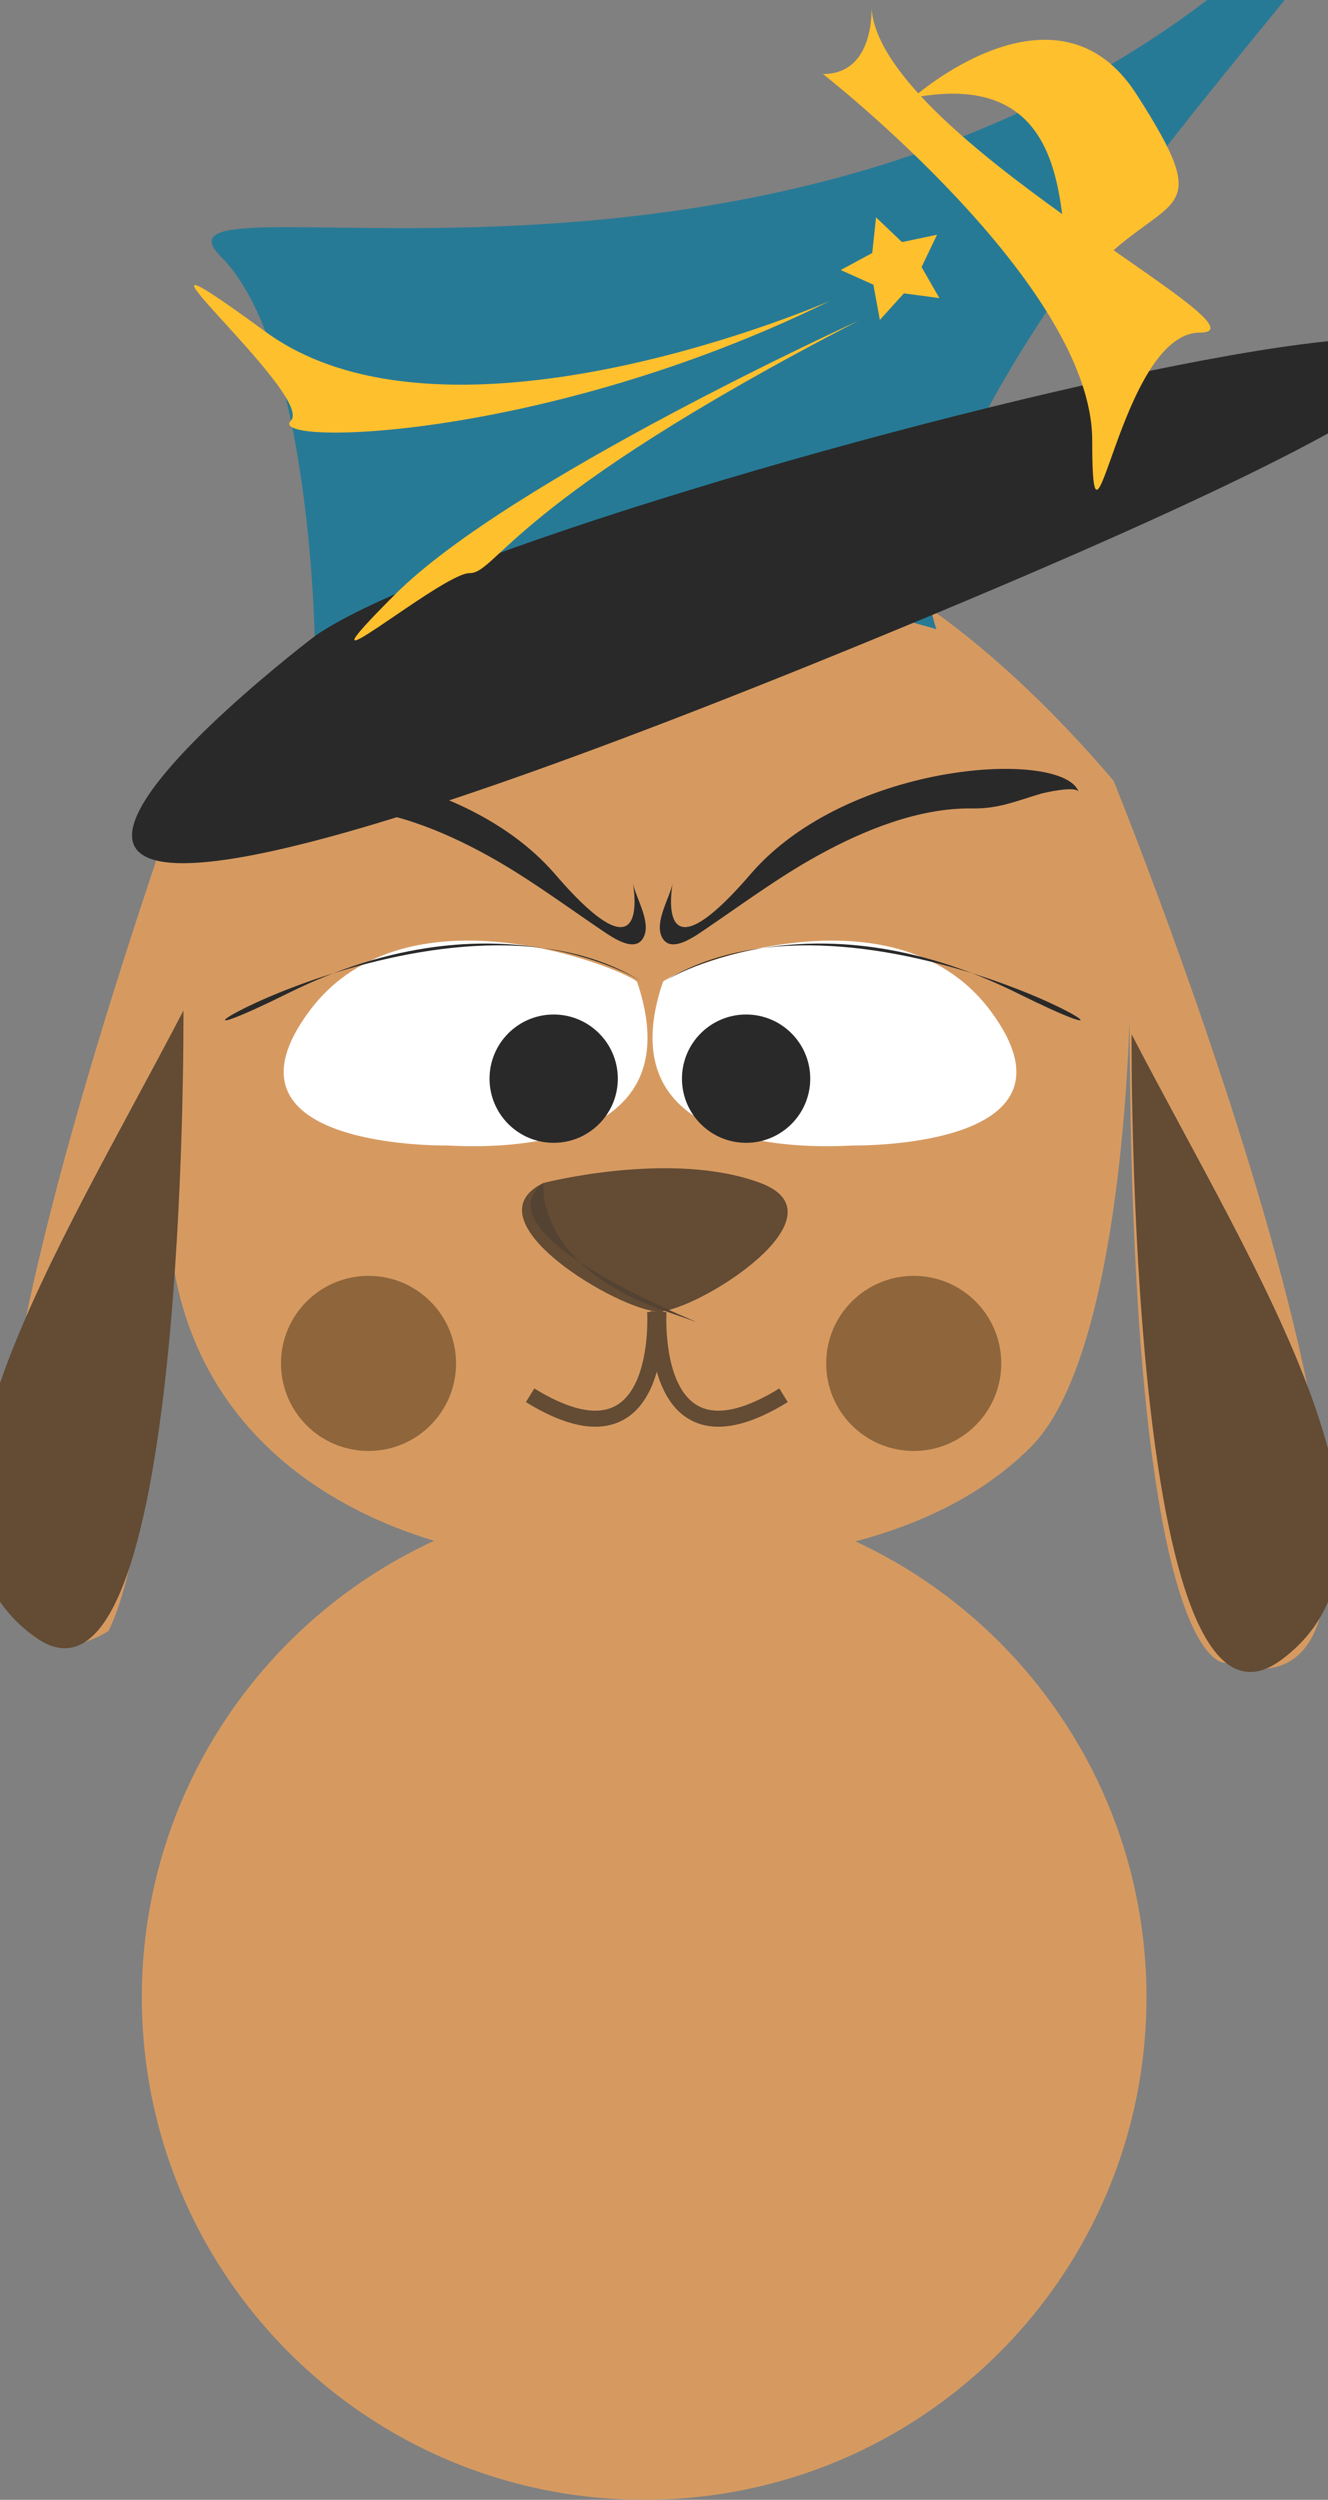
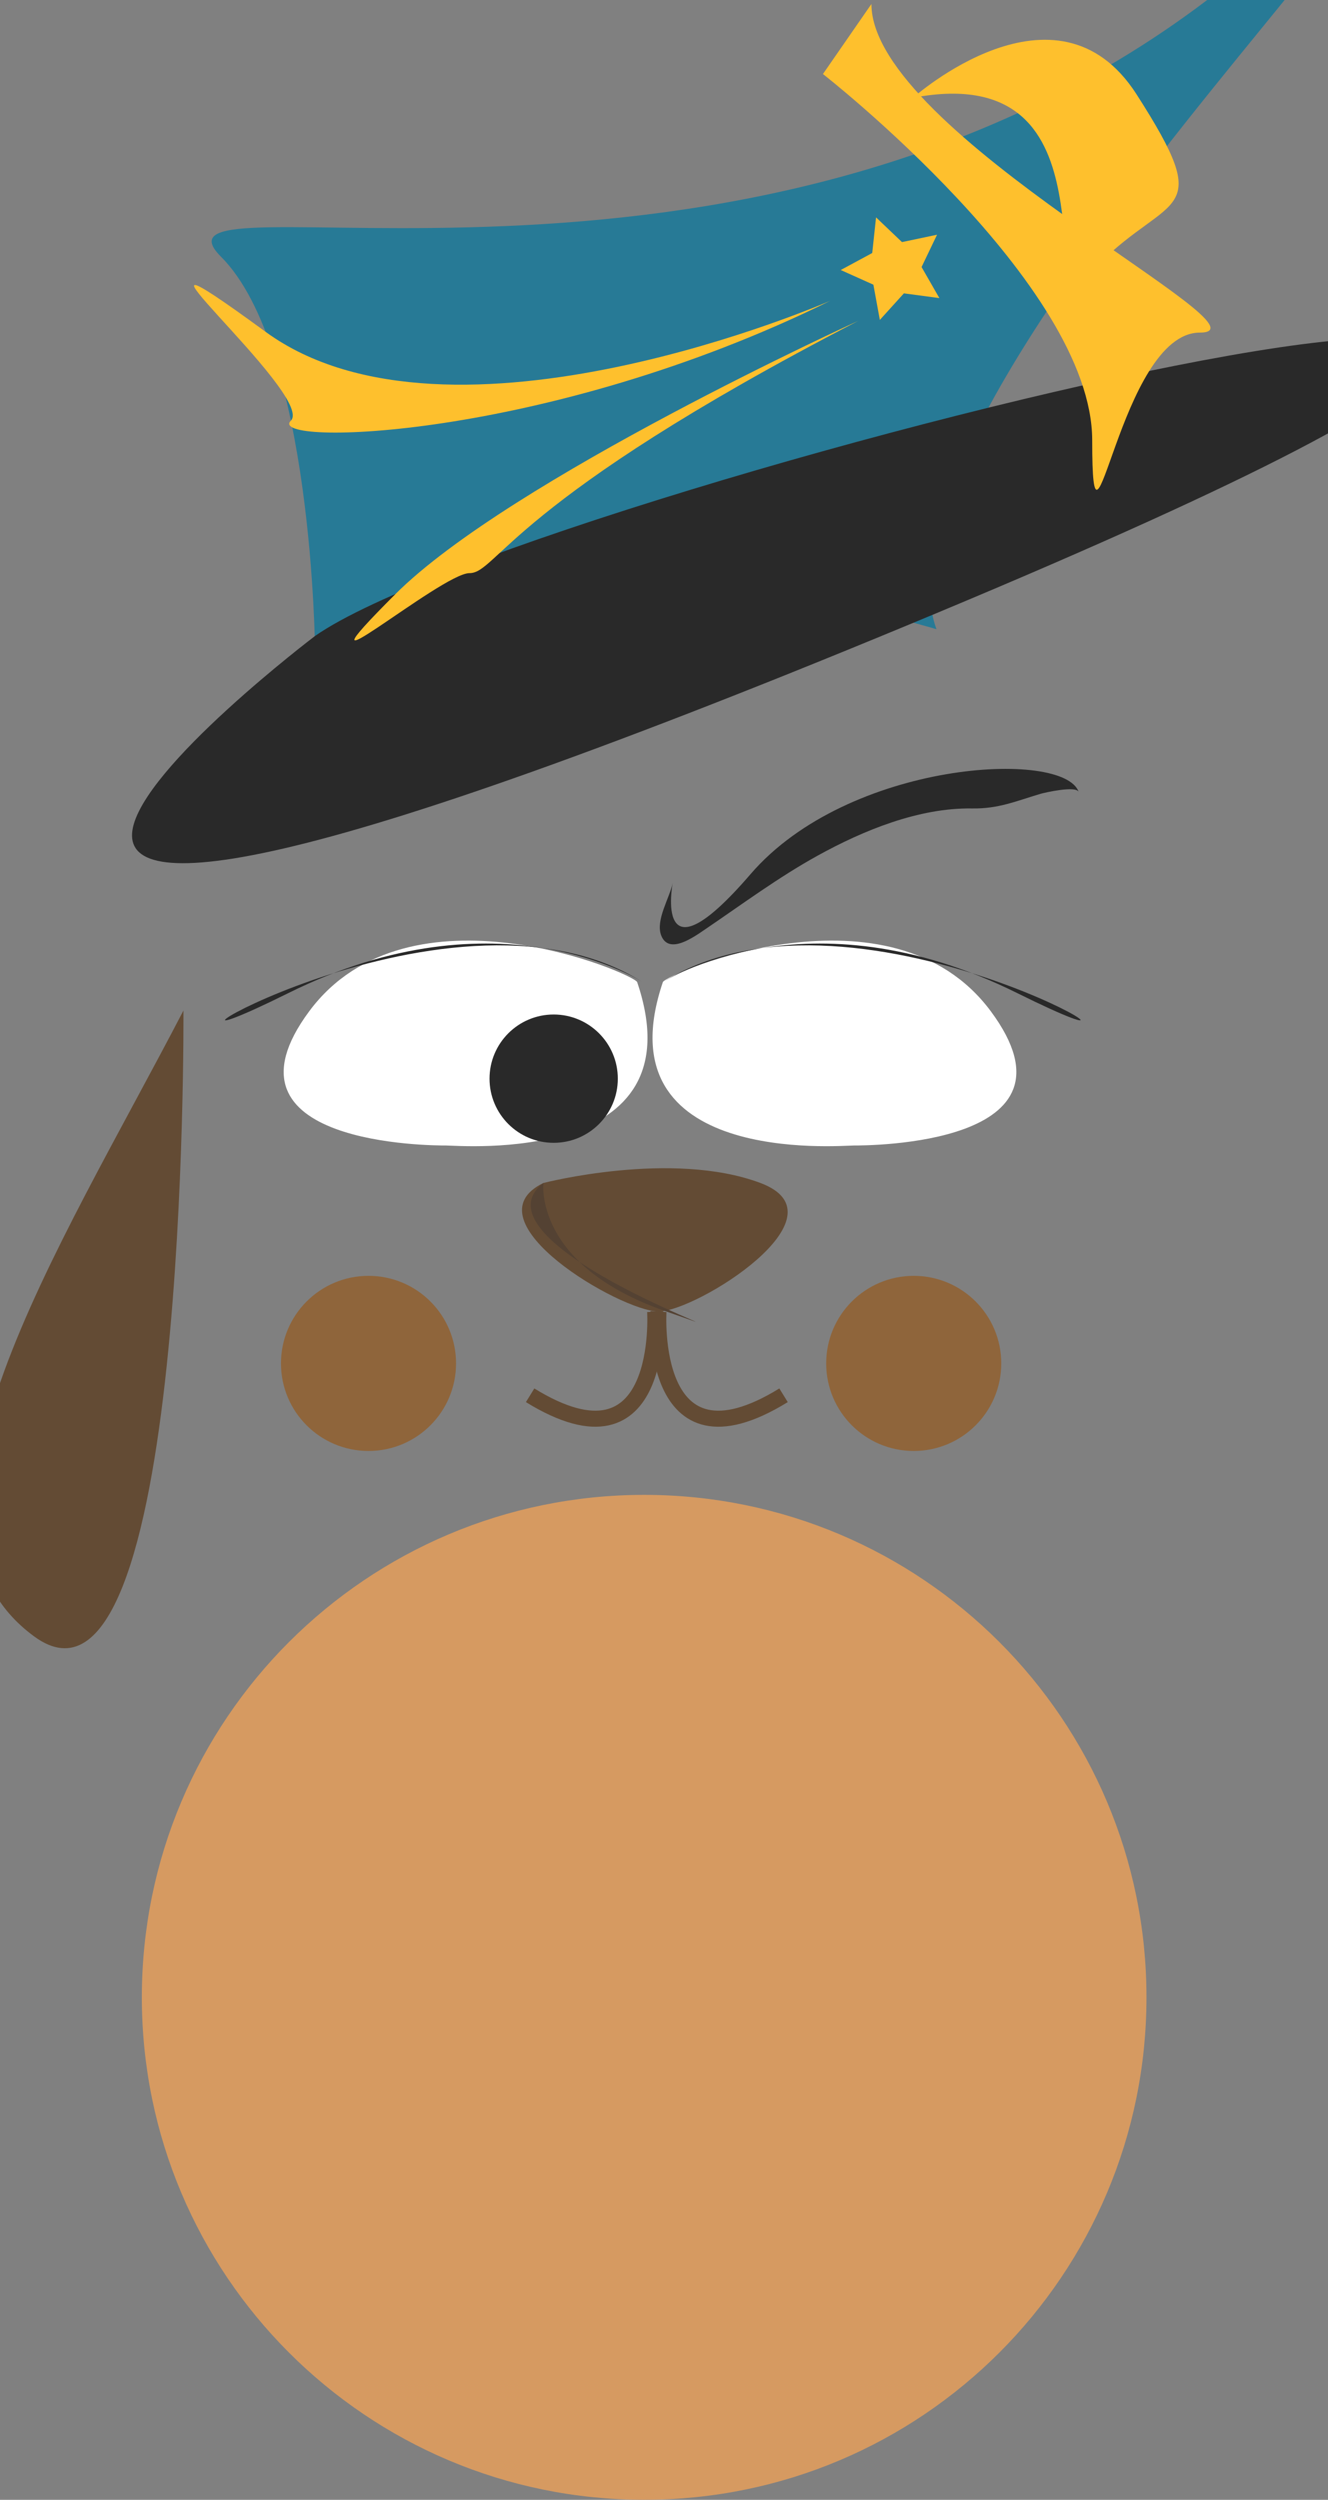
<svg xmlns="http://www.w3.org/2000/svg" version="1.1" viewBox="0 0 103.52 194.81">
  <rect x="0" y="0" width="103.52" height="194.81" fill="#808080" stroke="none" />
  <g transform="translate(-312.71 -641.77)">
    <g transform="matrix(1.25 0 0 -1.25 400.76 719.69)">
-       <path d="m0 0c0 9.539 1.008-20.647-6.129-27.845-6.969-7.027-19.059-7.742-28.359-7.348-11.239 0.475-22.479 5.838-24.955 17.646-1.14 5.438-0.767 11.465 0.443 16.88 0 0-1-31.334-4.667-38.667 0 0-18-12.334 4.667 53 0 0 25 38.666 58 0 0 0 24.668-60.666 7-55 0 0-6-0.999-6 41.334" fill="#d69a61" />
-     </g>
+       </g>
    <g transform="matrix(1.25 0 0 -1.25 355.07 733.96)">
      <path d="m0 0s8.01 2.071 13.535 0c5.524-2.071-4.006-8.011-6.353-8.011-2.348 0-12.016 5.662-7.182 8.011" fill="#634b34" />
    </g>
    <g transform="matrix(1.25 0 0 -1.25 364.04 743.98)">
      <path d="m0 0s-0.672-10.438 7.799-5.219" fill="none" stroke="#634b34" />
    </g>
    <g transform="matrix(1.25 0 0 -1.25 363.78 743.98)">
      <path d="m0 0s0.672-10.438-7.797-5.219" fill="none" stroke="#634b34" />
    </g>
    <g transform="matrix(1.25 0 0 -1.25 364.38 718.31)">
      <path d="m0 0c0.178 0.521 14.238 6.558 20.451-1.813 6.213-8.37-7.68-8.37-8.543-8.37-0.861 0-15.791-1.294-11.908 10.183" fill="#fff" />
    </g>
    <g transform="matrix(1.25 0 0 -1.25 362.38 718.31)">
      <path d="m0 0c-0.176 0.521-14.238 6.558-20.451-1.813-6.214-8.37 7.68-8.37 8.543-8.37s15.791-1.294 11.908 10.183" fill="#fff" />
    </g>
    <g transform="matrix(1.25 0 0 -1.25 348.26 748.02)">
      <path d="m0 0c0-3.015-2.443-5.459-5.459-5.459s-5.459 2.444-5.459 5.459 2.443 5.459 5.459 5.459 5.459-2.444 5.459-5.459" fill="#8f653b" />
    </g>
    <g transform="matrix(1.25 0 0 -1.25 390.76 748.02)">
      <path d="m0 0c0-3.015-2.443-5.459-5.459-5.459s-5.459 2.444-5.459 5.459 2.443 5.459 5.459 5.459 5.459-2.444 5.459-5.459" fill="#8f653b" />
    </g>
    <g transform="matrix(1.25 0 0 -1.25 365.15 710.57)">
      <path d="m0 0s-1.256-6.554 4.85 0.539c6.105 7.093 19.572 7.812 20.47 5.118-0.142 0.43-2.156-0.042-2.365-0.102-1.541-0.455-2.629-0.944-4.287-0.917-3.32 0.051-6.779-1.366-9.637-2.945-2.445-1.351-4.693-3.021-7-4.586-0.691-0.467-2.261-1.62-2.746-0.397-0.379 0.958 0.541 2.381 0.715 3.29" fill="#292929" />
    </g>
    <g transform="matrix(1.25 0 0 -1.25 375.87 725.83)">
-       <path d="m0 0c0-2.209-1.791-4-4-4s-4 1.791-4 4 1.791 4 4 4 4-1.791 4-4" fill="#292929" />
-     </g>
+       </g>
    <g transform="matrix(1.25 0 0 -1.25 360.87 725.83)">
      <path d="m0 0c0-2.209-1.791-4-4-4s-4 1.791-4 4 1.791 4 4 4 4-1.791 4-4" fill="#292929" />
    </g>
    <g transform="matrix(1.25 0 0 -1.25 364.38 718.31)">
      <path d="m0 0s8.943 5.847 22.105-0.684-9.792 8.451-22.105 0.684" fill="#292929" />
    </g>
    <g transform="matrix(1.25 0 0 -1.25 362.04 710.57)">
-       <path d="m0 0s1.258-6.554-4.848 0.539c-6.105 7.093-19.572 7.812-20.47 5.118 0.142 0.43 2.156-0.042 2.365-0.102 1.541-0.455 2.629-0.944 4.287-0.917 3.32 0.051 6.779-1.366 9.635-2.945 2.445-1.351 4.695-3.021 7.002-4.586 0.691-0.467 2.261-1.62 2.746-0.397 0.377 0.958-0.541 2.381-0.717 3.29" fill="#292929" />
-     </g>
+       </g>
    <g transform="matrix(1.25 0 0 -1.25 362.81 718.31)">
      <path d="m0 0s-8.943 5.847-22.104-0.684 9.793 8.451 22.104 0.684" fill="#292929" />
    </g>
    <g transform="matrix(1.25 0 0 -1.25 327.01 720.52)">
      <path d="m0 0s0.317-46.058-9.3-39.028 1.476 23.97 9.3 39.028" fill="#634b34" />
    </g>
    <g transform="matrix(1.25 0 0 -1.25 400.92 722.37)">
-       <path d="m0 0s-0.316-46.057 9.301-39.028-1.477 23.97-9.301 39.028" fill="#634b34" />
-     </g>
+       </g>
    <g transform="matrix(1.25 0 0 -1.25 337.27 692.58)">
      <path d="m0 0s-0.119 18.896-5.869 24.646 32.5-6 61.5 16-22.479-23.673-16.879-39.226c0 0-28.639 8.691-38.752-1.42" fill="#277a96" />
    </g>
    <g transform="matrix(1.25 0 0 -1.25 337.27 691.33)">
      <path d="m0 0s-43.294-32.806 38.752 1.42-24.881 8.268-38.752-1.42" fill="#292929" />
    </g>
    <g transform="matrix(1.25 0 0 -1.25 376.86 647.54)">
-       <path d="m0 0s16.791-13.097 16.791-22.836 1.68 6.717 6.717 6.717-20.485 12.426-20.485 20.485c0 0 0.336-4.366-3.023-4.366" fill="#fec02d" />
+       <path d="m0 0s16.791-13.097 16.791-22.836 1.68 6.717 6.717 6.717-20.485 12.426-20.485 20.485" fill="#fec02d" />
    </g>
    <g transform="matrix(1.25 0 0 -1.25 383.88 649.39)">
      <path d="m0 0s8.951 7.989 13.939 0.218 2.118-6.108-2.382-10.608 1.787 12.938-11.557 10.39" fill="#fec02d" />
    </g>
    <g transform="matrix(1.25 0 0 -1.25 381 658.71)">
      <path d="m0 0 1.617-1.541 2.186 0.459-0.965-2.014 1.111-1.937-2.213 0.296-1.5-1.656-0.402 2.197-2.037 0.914 1.965 1.061 0.238 2.221z" fill="#fec02d" />
    </g>
    <g transform="matrix(1.25 0 0 -1.25 377.43 665.21)">
      <path d="m0 0s-23.693-10.355-35.223-1.928 3.168-3.964 1.584-5.548 15.889-1.274 33.639 7.476" fill="#fec02d" />
    </g>
    <g transform="matrix(1.25 0 0 -1.25 379.62 666.77)">
      <path d="m0 0s-21.729-9.897-28.885-17.054 2.877 1.322 4.631 1.322 2.504 4.482 24.254 15.732" fill="#fec02d" />
    </g>
    <g transform="matrix(1.25 0 0 -1.25 355.07 733.96)">
      <path d="m0 0s-0.627-5.098 7.553-7.971-12.569 4.091-7.553 7.971" fill="#544233" />
    </g>
    <g transform="matrix(1.25 0 0 -1.25 402.08 797.42)">
      <path d="m0 0c0-17.301-14.025-31.326-31.324-31.326-17.301 0-31.326 14.025-31.326 31.326 0 17.299 14.025 31.324 31.326 31.324 17.299 0 31.324-14.025 31.324-31.324" fill="#d69a61" />
    </g>
  </g>
</svg>